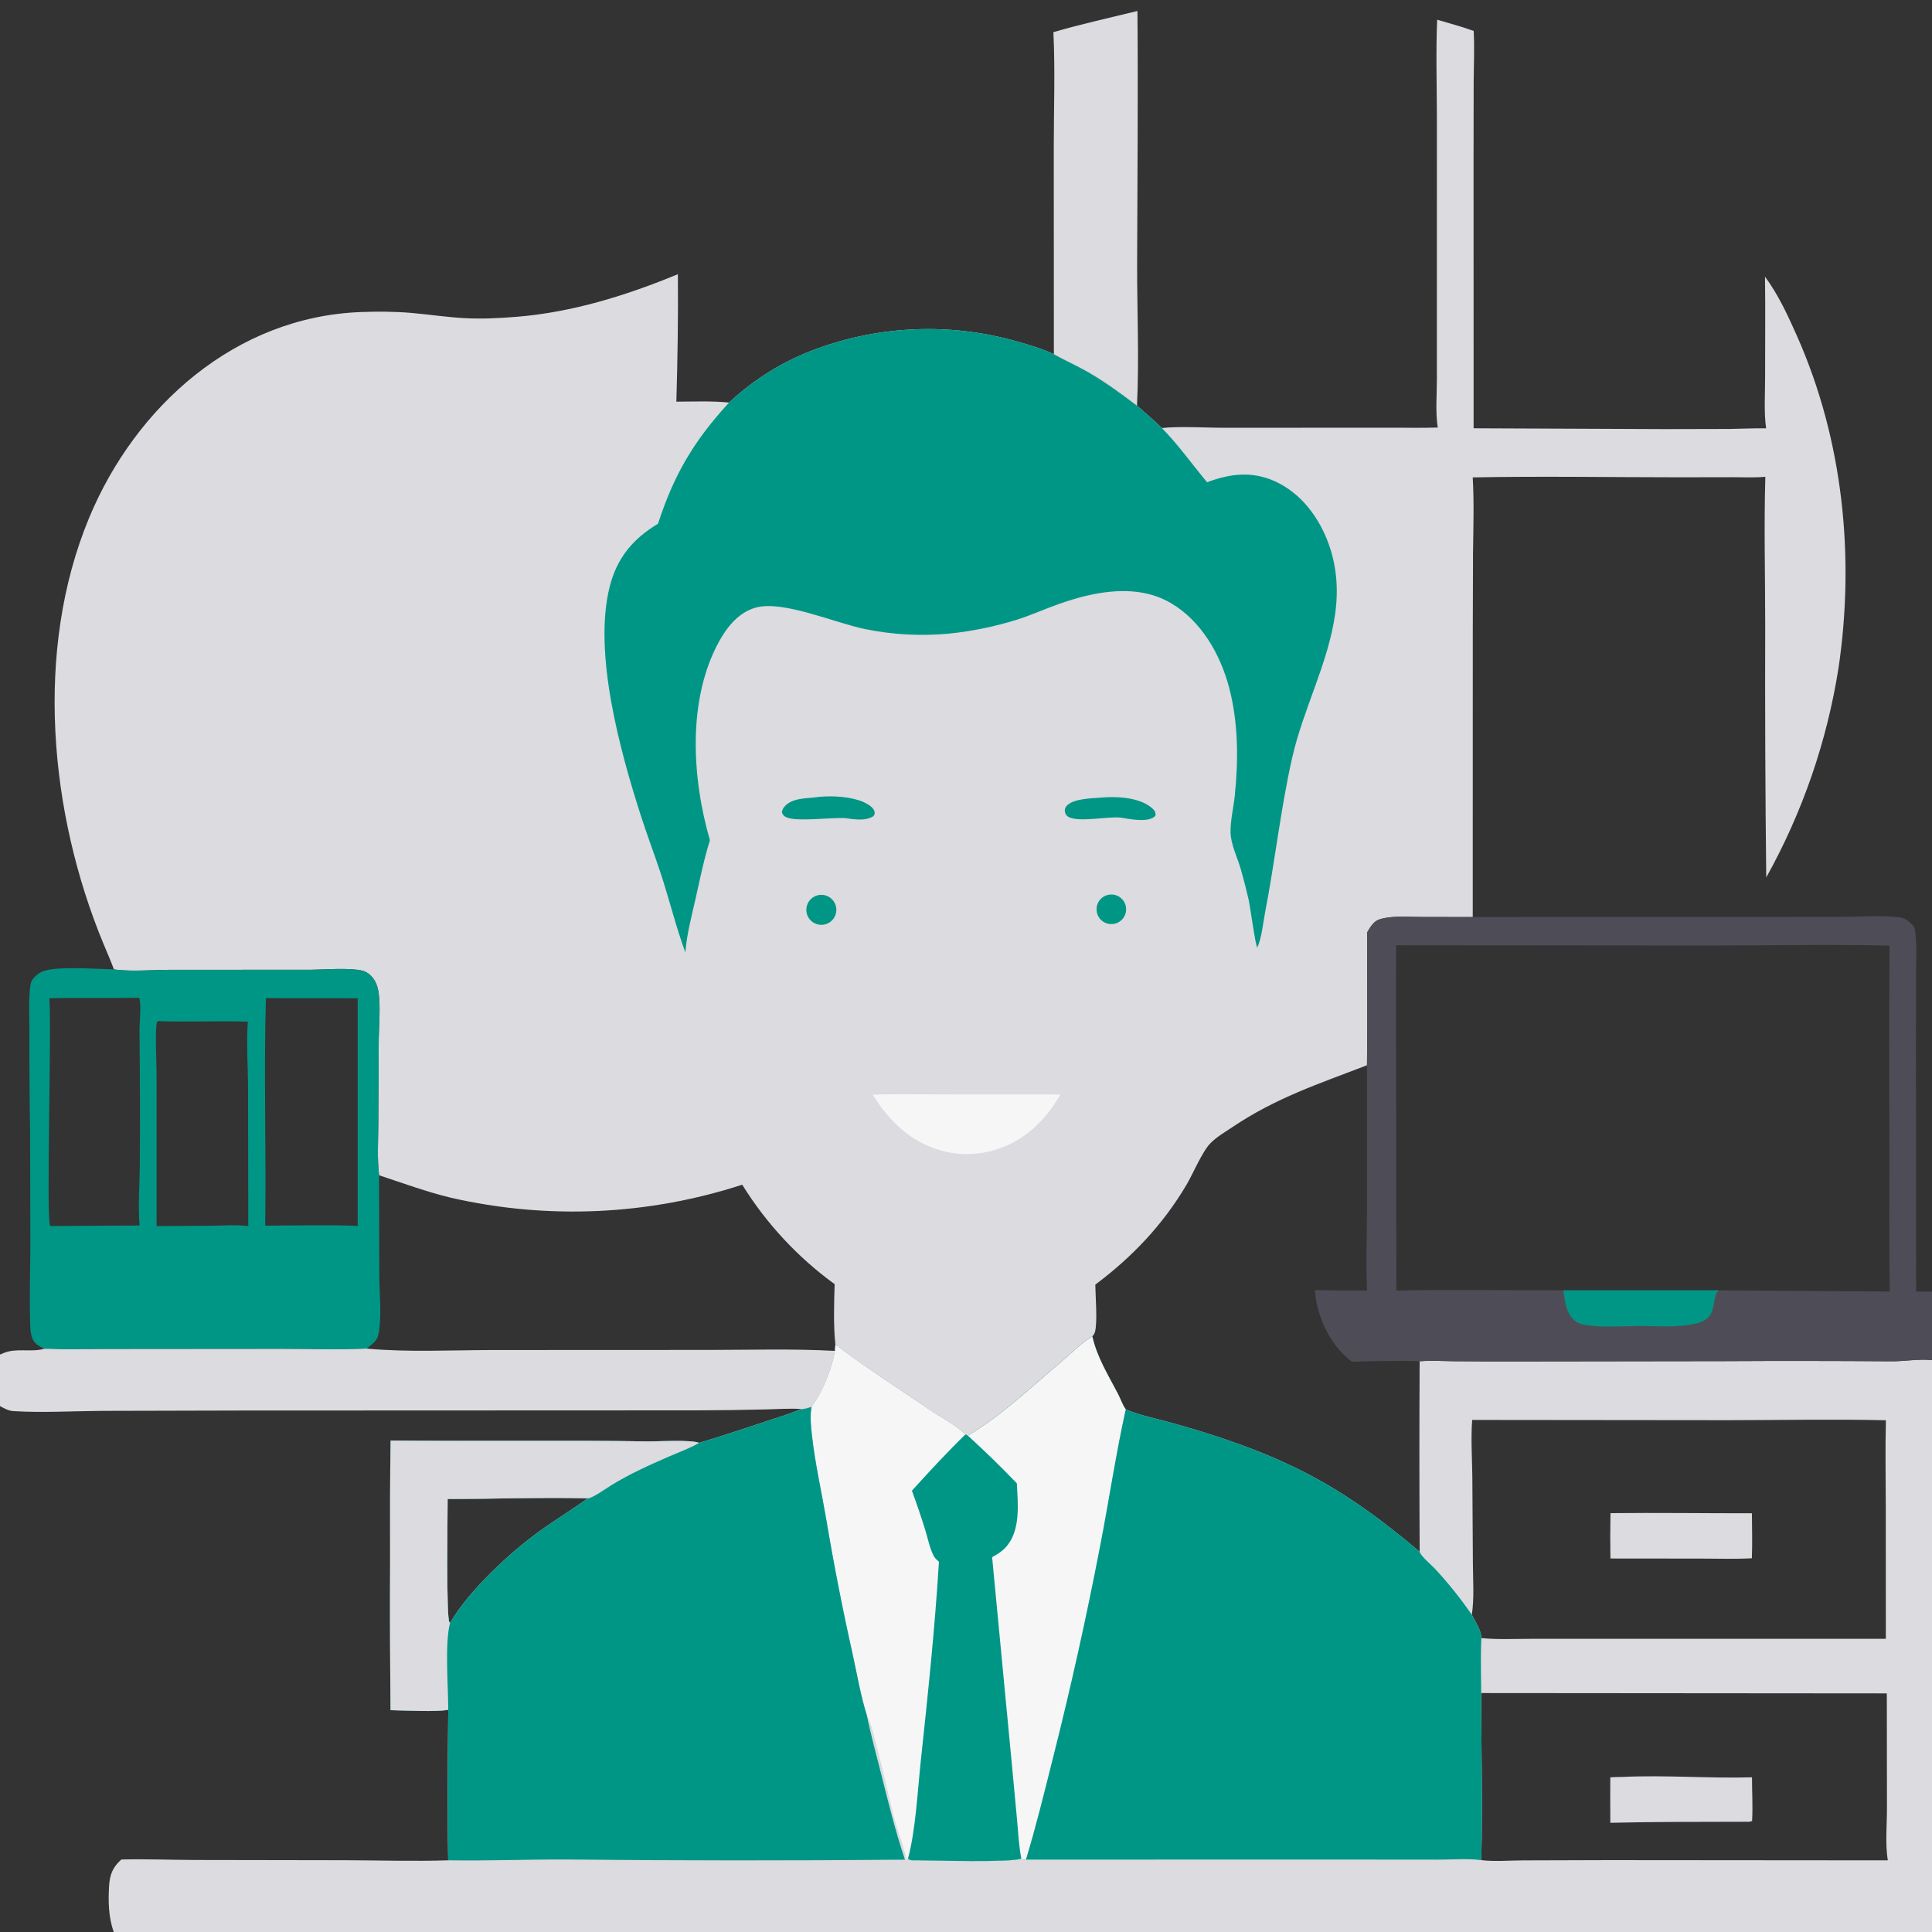
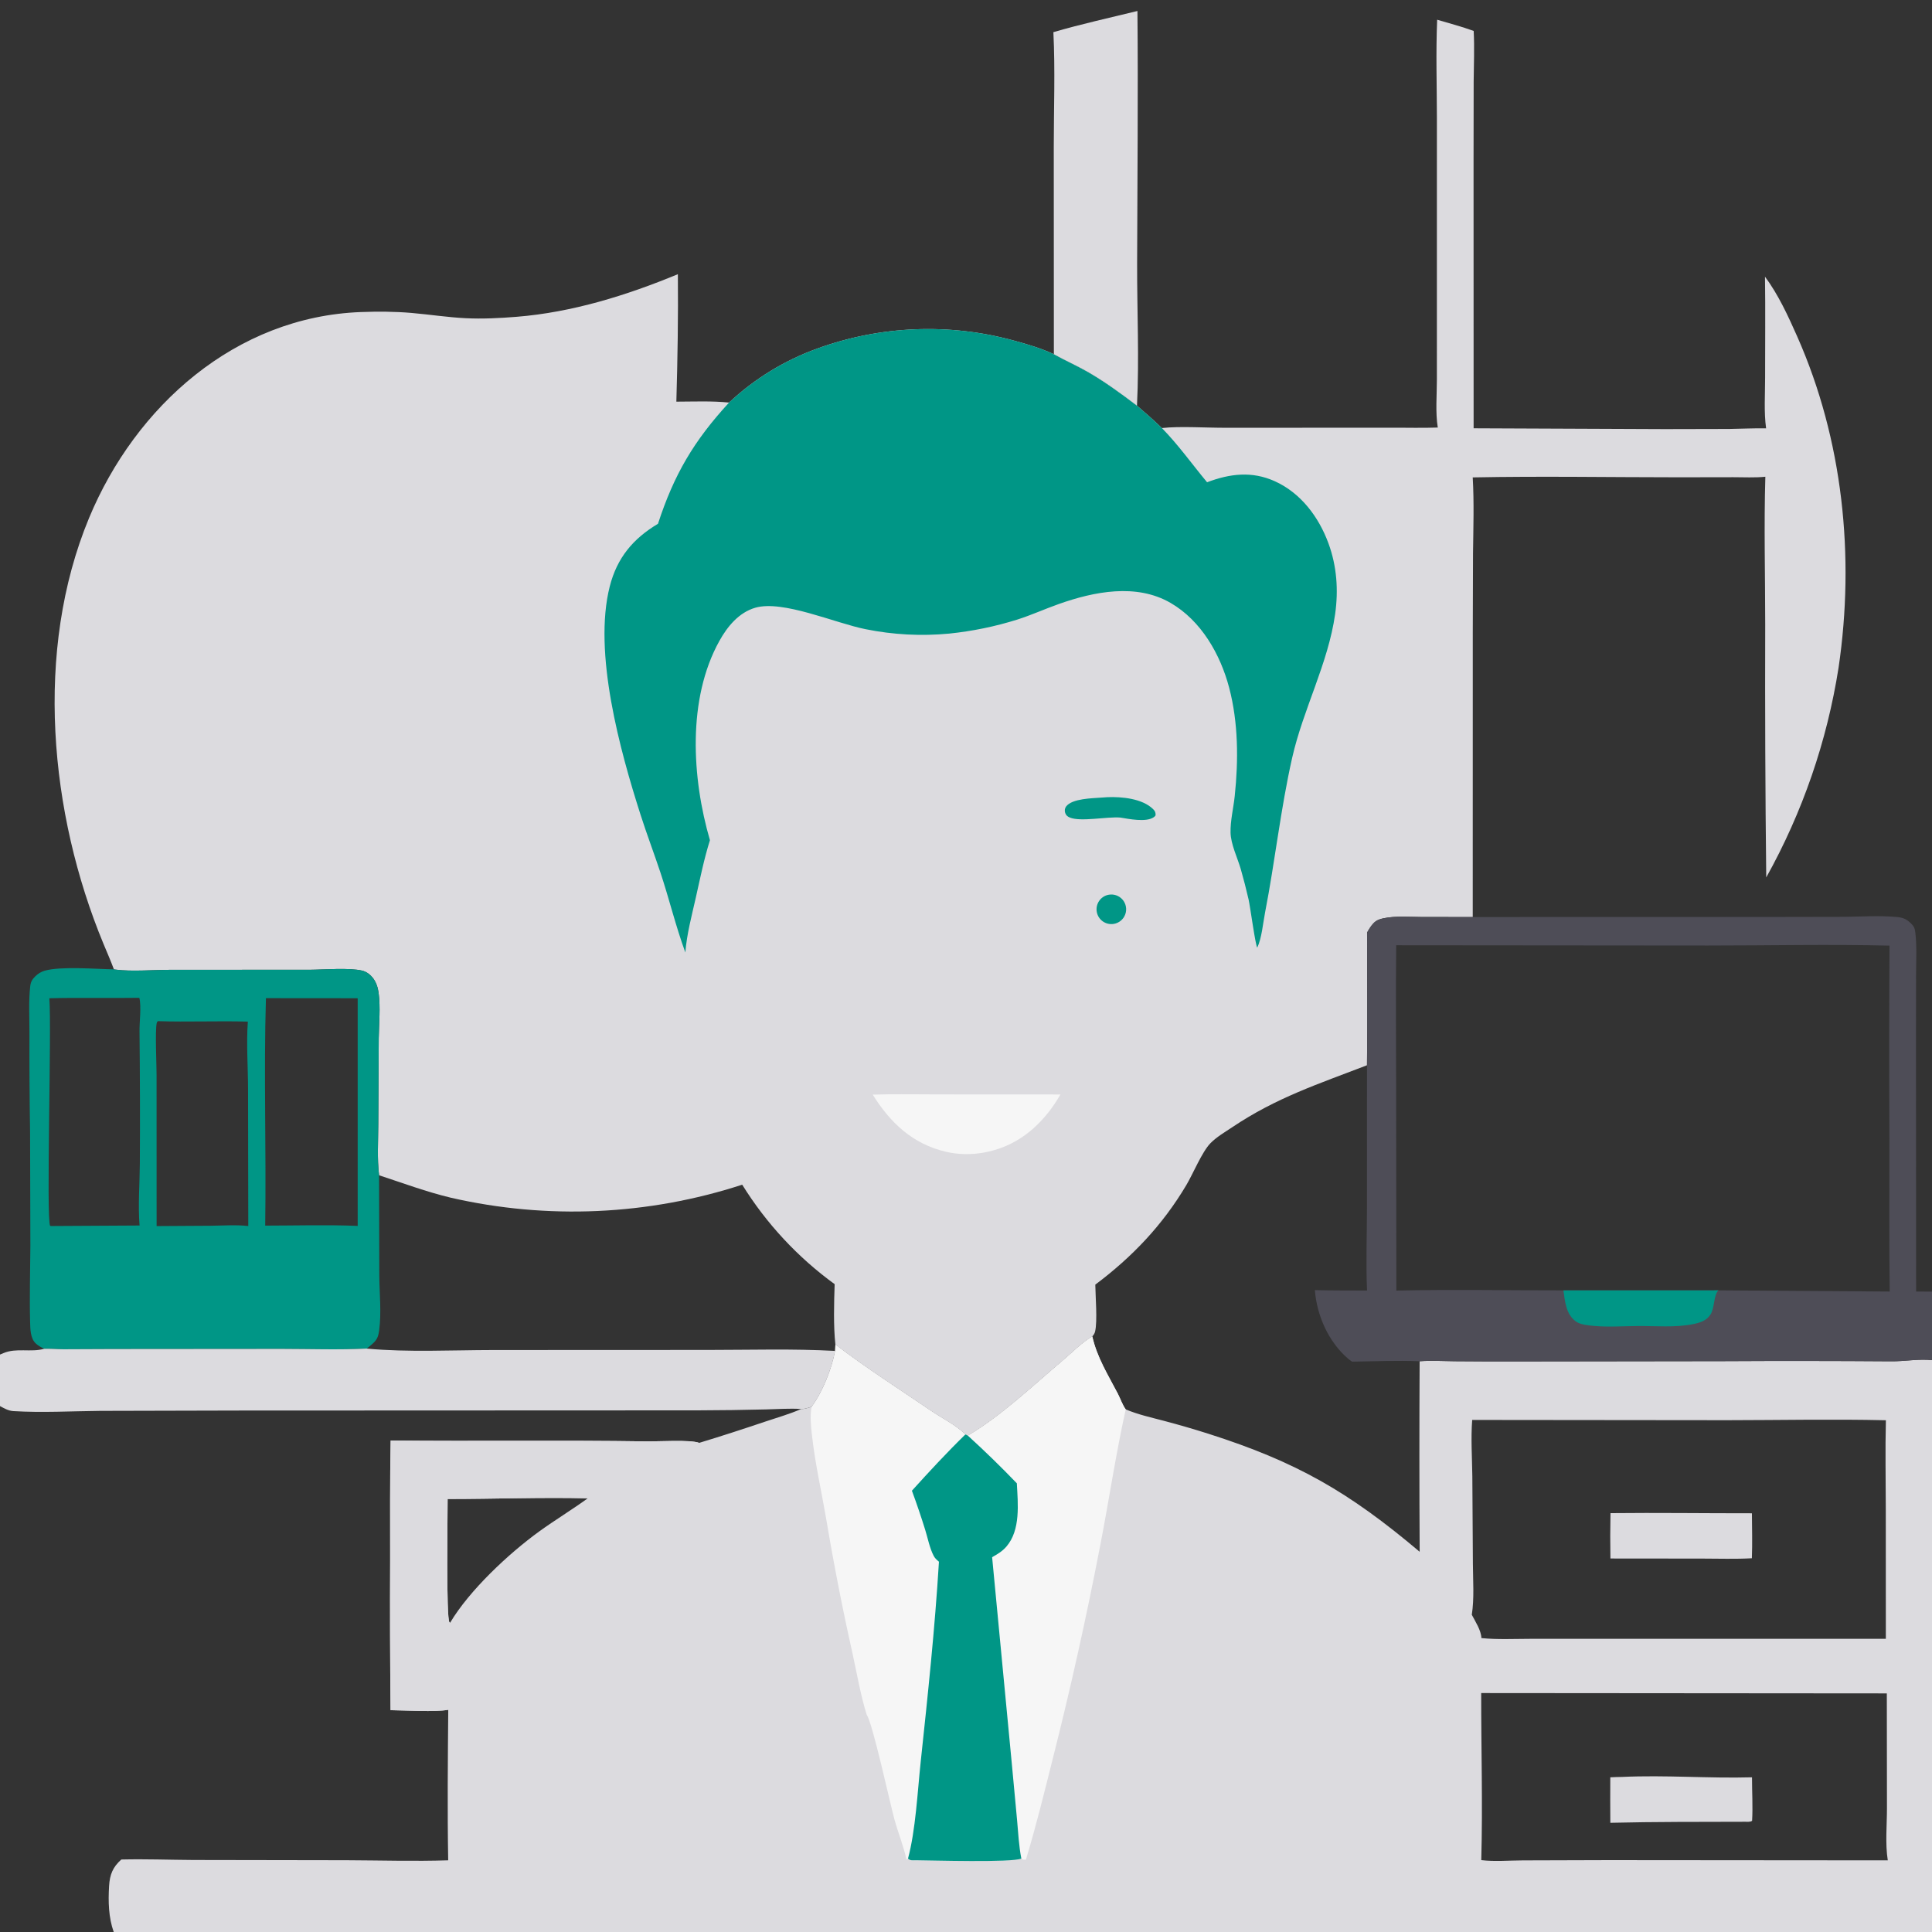
<svg xmlns="http://www.w3.org/2000/svg" width="9238" height="9238">
  <rect width="100%" height="100%" fill="#333333" stroke="none" />
  <path fill="#DCDBDF" transform="scale(9.022 9.022)" d="M761.682 10.454C768.129 12.364 774.724 14.096 781.039 16.397C781.505 25.308 781.096 34.287 781.029 43.209L780.97 85.379L781.003 226.992L882.347 227.421L916.504 227.342C923 227.265 929.523 226.889 936.016 227.029C934.818 218.362 935.5 208.929 935.489 200.159C935.468 182.325 935.68 164.462 935.43 146.631C942.485 156.127 947.709 167.508 952.492 178.304C976.742 233.038 983.108 294.802 974.439 353.759C968.319 392.825 955.334 430.5 936.085 465.042C935.588 420.28 935.407 375.516 935.541 330.752C935.541 304.789 934.84 278.612 935.619 252.672C930.022 253.243 924.253 252.903 918.629 252.912L889.636 252.96C853.256 252.953 816.912 252.304 780.532 253.017C781.296 266.311 780.854 279.776 780.686 293.086L780.564 334.825L780.541 486.023L753.835 486.01C747.163 485.985 739.841 485.318 733.31 486.669C731.195 487.106 729.575 487.654 728.028 489.221C726.636 490.63 725.501 492.525 724.534 494.255C724.531 517.685 724.793 541.15 724.489 564.577C698.636 574.542 676.398 581.748 653.088 597.408C649.196 600.023 644.804 602.546 641.52 605.898C637.083 610.426 632.291 622.127 628.693 628.173C616.095 649.346 600.126 666.118 580.499 680.847C580.586 687.082 581.682 700.246 580.396 705.656C580.115 706.839 579.669 707.379 578.912 708.29C573.432 711.486 567.934 717.135 563.039 721.264C547.306 734.538 530.589 750.502 512.958 760.875L511.648 760.233C506.442 755.154 499.277 751.707 493.266 747.616C476.442 736.163 458.898 724.972 442.752 712.608C441.675 702.823 442.021 690.513 442.359 680.597C422.772 666.357 406.133 648.453 393.365 627.876C343.462 644.126 290.081 646.509 238.929 634.771C225.926 631.668 213.583 627.027 200.9 622.886L201.027 675.935C201.09 685.614 202.231 695.546 200.943 705.165C200.609 707.658 200.091 709.534 198.286 711.376C197.074 712.612 195.71 713.699 194.341 714.753C194.313 714.747 194.285 714.733 194.257 714.734C179.364 715.479 164.354 714.918 149.44 714.904L59.893 714.979L33.609 715.091C30.213 715.087 26.824 714.75 23.431 714.845C21.891 714.105 20.235 713.204 18.976 712.04C16.058 709.343 16.054 704.288 15.956 700.563C15.606 687.182 16.023 673.714 16.099 660.324L15.937 599.815C15.656 582.23 15.544 564.643 15.602 547.056C15.621 539.132 15.107 530.453 16.034 522.596C16.29 520.424 17.05 519.079 18.599 517.546C20.053 516.107 21.723 515.016 23.699 514.458C32.306 512.029 50.828 513.582 60.378 513.756C58.683 509.182 56.705 504.707 54.837 500.202C26.204 431.123 18.045 344.784 47.19 274.547C71.804 215.231 124.858 167.847 191.297 165.382C200.178 165.053 209.278 165.09 218.131 165.854C227.673 166.678 237.186 168.17 246.753 168.645C255.689 169.089 264.872 168.62 273.788 167.903C303.24 165.534 332.099 156.57 359.268 145.317C359.48 167.75 359.116 190.446 358.465 212.872C367.678 212.85 377.237 212.422 386.394 213.355C399.886 200.718 415.816 190.969 433.209 184.706C466.663 172.563 503.061 171.098 537.383 180.513C544.481 182.433 551.861 184.619 558.54 187.728C564.481 191.032 570.731 193.769 576.625 197.161C585.724 202.398 594.236 208.657 602.591 214.991C607.097 218.854 611.526 222.735 615.79 226.867C625.384 225.755 640.153 226.804 650.237 226.711L736.827 226.69C745.207 226.627 753.638 226.895 762.01 226.594C760.704 218.556 761.535 209.385 761.531 201.202L761.534 152.664L761.541 62.509C761.517 45.201 760.952 27.736 761.682 10.454ZM194.341 714.753C195.71 713.699 197.074 712.612 198.286 711.376C200.091 709.534 200.609 707.658 200.943 705.165C202.231 695.546 201.09 685.614 201.027 675.935L200.9 622.886C199.85 614.136 200.447 604.803 200.475 595.985L200.729 550.182C200.84 542.376 201.692 533.914 200.66 526.176C200.277 523.304 199.297 520.348 197.444 518.077C196.048 516.365 194.107 514.941 191.93 514.427C184.965 512.783 171.652 513.937 164.103 513.969L91.173 513.986C82.519 513.97 69.4 515.02 61.258 513.888C60.964 513.847 60.671 513.8 60.378 513.756C50.828 513.582 32.306 512.029 23.699 514.458C21.723 515.016 20.053 516.107 18.599 517.546C17.05 519.079 16.29 520.424 16.034 522.596C15.107 530.453 15.621 539.132 15.602 547.056C15.544 564.643 15.656 582.23 15.937 599.815L16.099 660.324C16.023 673.714 15.606 687.182 15.956 700.563C16.054 704.288 16.058 709.343 18.976 712.04C20.235 713.204 21.891 714.105 23.431 714.845C26.824 714.75 30.213 715.087 33.609 715.091L59.893 714.979L149.44 714.904C164.354 714.918 179.364 715.479 194.257 714.734C194.285 714.733 194.313 714.747 194.341 714.753Z" />
  <path fill="#009686" transform="scale(9.022 9.022)" d="M386.394 213.355C399.886 200.718 415.816 190.969 433.209 184.706C466.663 172.563 503.061 171.098 537.383 180.513C544.481 182.433 551.861 184.619 558.54 187.728C564.481 191.032 570.731 193.769 576.625 197.161C585.724 202.398 594.236 208.657 602.591 214.991C607.097 218.854 611.526 222.735 615.79 226.867C624.491 235.736 631.797 246.044 639.74 255.592C651.842 251.004 663.54 249.599 675.612 255.038C689.437 261.267 698.956 274.023 704.078 287.987C708.506 300.058 709.403 312.747 707.61 325.432C703.894 351.71 690.68 375.768 684.832 401.65C678.712 428.732 675.771 456.393 670.47 483.635C669.374 489.267 668.741 497.104 666.337 502.238C665.339 500.963 662.578 480.368 661.749 476.748C660.504 471.325 659.118 465.934 657.591 460.583C655.834 454.58 652.314 447.426 652.181 441.274C652.044 434.969 653.732 428.181 654.396 421.877C656.389 402.974 656.31 382.999 651.457 364.531C646.799 346.805 636.634 328.938 620.378 319.53C602.225 309.024 579.853 313.512 561.155 320.123C553.799 322.724 546.679 325.964 539.243 328.343C527.475 332.037 515.364 334.534 503.094 335.796C488.283 337.205 473.344 336.419 458.762 333.465C442.504 330.235 414.833 317.831 400.245 322.107C391.556 324.655 385.503 332.058 381.268 339.681C364.16 370.475 366.678 412.385 376.257 445.305C373.111 455.331 371.05 465.612 368.747 475.852C366.606 485.377 363.982 495.05 363.226 504.797C358.135 490.893 354.685 476.468 350.022 462.436C346.608 452.166 342.765 442.058 339.464 431.739C328.664 397.974 314.216 345.893 323.169 310.77C327.022 295.653 335.496 285.497 348.726 277.595C357.236 251.504 367.671 233.731 386.394 213.355Z" />
  <path fill="#009686" transform="scale(9.022 9.022)" d="M23.431 714.845C21.891 714.105 20.235 713.204 18.976 712.04C16.058 709.343 16.054 704.288 15.956 700.563C15.606 687.182 16.023 673.714 16.099 660.324L15.937 599.815C15.656 582.23 15.544 564.643 15.602 547.056C15.621 539.132 15.107 530.453 16.034 522.596C16.29 520.424 17.05 519.079 18.599 517.546C20.053 516.107 21.723 515.016 23.699 514.458C32.306 512.029 50.828 513.582 60.378 513.756C60.671 513.8 60.964 513.847 61.258 513.888C69.4 515.02 82.519 513.97 91.173 513.986L164.103 513.969C171.652 513.937 184.965 512.783 191.93 514.427C194.107 514.941 196.048 516.365 197.444 518.077C199.297 520.348 200.277 523.304 200.66 526.176C201.692 533.914 200.84 542.376 200.729 550.182L200.475 595.985C200.447 604.803 199.85 614.136 200.9 622.886L201.027 675.935C201.09 685.614 202.231 695.546 200.943 705.165C200.609 707.658 200.091 709.534 198.286 711.376C197.074 712.612 195.71 713.699 194.341 714.753C194.313 714.747 194.285 714.733 194.257 714.734C179.364 715.479 164.354 714.918 149.44 714.904L59.893 714.979L33.609 715.091C30.213 715.087 26.824 714.75 23.431 714.845ZM189.575 529.057L140.94 529.016C139.741 569.163 141.153 609.406 140.552 649.568C156.843 649.558 173.309 649.036 189.577 649.721L189.575 529.057ZM26.151 529.065C27.44 544.816 24.375 646.364 26.576 649.672L27.059 649.778L73.968 649.509C73.097 638.785 74.047 627.388 74.114 616.586C74.249 593.335 74.193 570.082 73.944 546.831C73.847 541.808 74.989 533.417 73.855 528.835C57.963 529.076 42.033 528.663 26.151 529.065ZM83.004 649.808L111.934 649.629C118.349 649.562 125.223 649.041 131.585 649.788L131.464 577.402C131.448 565.579 130.516 553.186 131.348 541.447C115.446 540.997 99.484 541.721 83.623 541.201C83.351 541.555 83.159 541.743 83.054 542.229C82.156 546.388 82.978 564.336 82.982 569.597L83.004 649.808Z" />
  <path fill="#F6F6F6" transform="scale(9.022 9.022)" d="M462.538 580.14C474.173 579.767 485.882 580.024 497.525 580.024L562.022 580.058C557.963 587.09 553.577 592.721 547.541 598.161C545.242 600.176 542.72 602.07 540.128 603.692C528.799 610.78 514.421 613.473 501.355 610.431C483.747 606.332 471.84 595.096 462.538 580.14Z" />
-   <path fill="#009686" transform="scale(9.022 9.022)" d="M431.151 422.705C438.471 421.541 448.174 421.881 455.268 424.162C457.729 424.953 462.532 427.091 463.396 429.855C463.807 431.173 463.575 431.442 462.938 432.548C458.518 435.385 452.53 434.176 447.616 433.568C440.125 433.233 422.804 435.554 417.046 433.267C415.501 432.653 414.95 432.012 414.36 430.492C414.602 429.227 414.975 428.437 415.806 427.474C419.474 423.224 425.995 423.174 431.151 422.705Z" />
  <path fill="#009686" transform="scale(9.022 9.022)" d="M583.803 422.71C584.833 422.614 585.866 422.543 586.899 422.498C594.504 422.186 605.401 423.215 611.105 428.796C612.197 429.864 612.48 430.589 612.453 432.094C612.087 432.611 612.067 432.715 611.464 433.131C607.393 435.936 598.243 434.017 593.753 433.302C586.705 432.722 572.715 435.69 566.97 433.274C565.72 432.748 564.913 432.076 564.51 430.741C564.162 429.59 564.324 428.325 565.074 427.362C568.335 423.174 578.824 423.108 583.803 422.71Z" />
-   <path fill="#009686" transform="scale(9.022 9.022)" d="M434.557 474.284C438.794 473.888 442.592 476.895 443.179 481.109C443.766 485.323 440.933 489.253 436.75 490.029C433.871 490.564 430.931 489.473 429.097 487.191C427.262 484.909 426.83 481.803 427.971 479.106C429.112 476.409 431.642 474.557 434.557 474.284Z" />
  <path fill="#009686" transform="scale(9.022 9.022)" d="M587.36 474.246C590.147 473.649 593.038 474.61 594.912 476.756C596.787 478.903 597.35 481.897 596.384 484.578C595.417 487.259 593.073 489.204 590.26 489.661C586.059 490.342 582.081 487.55 581.294 483.367C580.507 479.185 583.199 475.138 587.36 474.246Z" />
  <path fill="#DCDBDF" transform="scale(9.022 9.022)" d="M512.958 760.875C530.589 750.502 547.306 734.538 563.039 721.264C567.934 717.135 573.432 711.486 578.912 708.29C581.386 719.411 587.27 728.695 592.446 738.658C593.853 741.365 594.839 744.484 596.624 746.953C603.114 749.716 609.995 751.209 616.795 753.007C624.69 755.087 632.533 757.363 640.315 759.832C687.284 774.806 714.88 790.734 752.409 822.424C752.221 788.764 752.215 755.104 752.39 721.444C758.512 720.998 764.87 721.384 771.017 721.437C781.721 721.531 792.426 721.566 803.131 721.542L913.111 721.393C942.816 721.231 972.521 721.256 1002.23 721.469C1009.41 721.559 1016.92 720.074 1024 720.859L1024 1024L60.291 1024C57.503 1016.19 57.325 1007.81 57.812 999.578C58.17 993.518 59.777 989.548 64.296 985.519C77.001 985.2 89.803 985.704 102.519 985.773L183.812 985.909C201.696 985.977 219.667 986.529 237.538 985.951C237.073 959.397 237.341 932.716 237.57 906.158C230.711 907.478 214.542 906.438 206.995 906.374C206.726 879.966 206.654 853.557 206.779 827.148C206.825 805.935 206.594 784.671 207.052 763.464C252.287 763.926 297.52 763.238 342.754 763.924C348.797 764.016 365.984 762.934 370.541 764.706C382.363 761.143 394.039 757.321 405.741 753.383C412.035 751.265 418.534 749.426 424.619 746.764C426.39 746.866 428.393 746.07 430.114 745.613C435.894 737.916 440.885 725.428 442.601 715.968L442.752 712.608C458.898 724.972 476.442 736.163 493.266 747.616C499.277 751.707 506.442 755.154 511.648 760.233L512.958 760.875ZM780.247 752.553C779.502 762.32 780.194 772.621 780.324 782.43L780.621 828.879C780.666 837.651 781.396 847.139 780.044 855.81C781.931 859.444 784.987 864.043 785.124 868.168C793.643 869.022 802.588 868.563 811.151 868.556L854.127 868.548L999.477 868.551L999.451 799.929C999.445 784.214 999.102 768.425 999.504 752.718C971.564 752.067 943.482 752.664 915.53 752.69L780.247 752.553ZM785.058 985.849C792.042 986.709 799.95 986.008 807.019 985.99L852.747 985.853L1000.51 985.973C999.076 977.121 1000.09 967.15 1000.07 958.148L999.998 897.481L785.014 897.311C784.988 926.762 785.868 956.416 785.058 985.849ZM238.533 860.066C248.748 842.865 269.568 823.394 285.749 811.667C294.18 805.557 303.104 800.182 311.519 794.085C286.796 793.482 261.969 794.459 237.231 794.448C237.29 801.057 236.363 857.955 238.217 859.836C238.308 859.929 238.427 859.989 238.533 860.066Z" />
  <path fill="#DCDBDF" transform="scale(9.022 9.022)" d="M853.548 801.953C878.523 801.683 903.521 802.049 928.5 802.022C928.554 809.954 928.777 817.929 928.478 825.855C919.798 826.372 910.919 826.033 902.218 826.038L853.509 825.991C853.368 817.979 853.381 809.965 853.548 801.953Z" />
  <path fill="#DCDBDF" transform="scale(9.022 9.022)" d="M859.667 941.757C882.518 940.676 905.645 942.596 928.548 941.956C928.536 949.604 929.036 957.358 928.6 964.987C927.73 965.765 925.807 965.481 924.625 965.519C900.927 965.593 877.149 965.493 853.46 966.062C853.396 958.026 853.389 949.99 853.44 941.954C855.499 941.8 857.601 941.819 859.667 941.757Z" />
-   <path fill="#009686" transform="scale(9.022 9.022)" d="M512.958 760.875C530.589 750.502 547.306 734.538 563.039 721.264C567.934 717.135 573.432 711.486 578.912 708.29C581.386 719.411 587.27 728.695 592.446 738.658C593.853 741.365 594.839 744.484 596.624 746.953C603.114 749.716 609.995 751.209 616.795 753.007C624.69 755.087 632.533 757.363 640.315 759.832C687.284 774.806 714.88 790.734 752.409 822.424C752.979 824.727 758.584 829.356 760.402 831.3C767.54 838.979 774.105 847.171 780.044 855.81C781.931 859.444 784.987 864.043 785.124 868.168C784.639 877.835 784.968 887.63 785.014 897.311C784.988 926.762 785.868 956.416 785.058 985.849C777.933 984.904 769.753 985.602 762.512 985.594L715.087 985.552L543.731 985.573C542.457 985.638 542.347 985.71 541.302 985.008C536.534 987.277 493.17 985.976 485.508 985.925C483.84 985.914 482.435 986.247 481.229 985.026L480.439 985.519C478.878 978.435 475.994 971.331 474.054 964.289C471.703 955.761 462.44 913.077 459.369 908.87C456.144 898.609 454.252 887.435 451.955 876.918C446.63 853.166 441.951 829.273 437.923 805.267C435.403 790.494 432.024 775.776 430.356 760.877C429.781 755.735 429.232 750.745 430.114 745.613C435.894 737.916 440.885 725.428 442.601 715.968L442.752 712.608C458.898 724.972 476.442 736.163 493.266 747.616C499.277 751.707 506.442 755.154 511.648 760.233L512.958 760.875Z" />
  <path fill="#F6F6F6" transform="scale(9.022 9.022)" d="M512.958 760.875C530.589 750.502 547.306 734.538 563.039 721.264C567.934 717.135 573.432 711.486 578.912 708.29C581.386 719.411 587.27 728.695 592.446 738.658C593.853 741.365 594.839 744.484 596.624 746.953C591.359 770.653 587.807 794.835 583.179 818.679C575.859 856.782 567.433 894.665 557.912 932.279C553.435 950.1 549.07 967.986 543.731 985.573C542.457 985.638 542.347 985.71 541.302 985.008C536.534 987.277 493.17 985.976 485.508 985.925C483.84 985.914 482.435 986.247 481.229 985.026L480.439 985.519C478.878 978.435 475.994 971.331 474.054 964.289C471.703 955.761 462.44 913.077 459.369 908.87C456.144 898.609 454.252 887.435 451.955 876.918C446.63 853.166 441.951 829.273 437.923 805.267C435.403 790.494 432.024 775.776 430.356 760.877C429.781 755.735 429.232 750.745 430.114 745.613C435.894 737.916 440.885 725.428 442.601 715.968L442.752 712.608C458.898 724.972 476.442 736.163 493.266 747.616C499.277 751.707 506.442 755.154 511.648 760.233L512.958 760.875Z" />
-   <path fill="#F6F6F6" transform="scale(9.022 9.022)" d="M442.752 712.608C458.898 724.972 476.442 736.163 493.266 747.616C499.277 751.707 506.442 755.154 511.648 760.233C501.853 769.785 492.474 779.915 483.303 790.066C485.823 796.897 488.166 803.792 490.329 810.744C491.725 815.211 492.7 820.499 494.861 824.625C495.529 825.901 496.545 826.781 497.632 827.688C495.493 862.944 491.741 898.374 487.987 933.498C486.289 949.38 485.28 970.078 481.229 985.026L480.439 985.519C478.878 978.435 475.994 971.331 474.054 964.289C471.703 955.761 462.44 913.077 459.369 908.87C456.144 898.609 454.252 887.435 451.955 876.918C446.63 853.166 441.951 829.273 437.923 805.267C435.403 790.494 432.024 775.776 430.356 760.877C429.781 755.735 429.232 750.745 430.114 745.613C435.894 737.916 440.885 725.428 442.601 715.968L442.752 712.608Z" />
  <path fill="#009686" transform="scale(9.022 9.022)" d="M511.648 760.233L512.958 760.875C521.893 769.004 530.551 777.432 538.918 786.145C539.478 796.947 540.995 810.879 533.368 819.694C531.225 822.172 528.628 823.718 525.816 825.292L536.218 934.396L539.031 964.537C539.646 971.326 539.975 978.318 541.302 985.008C536.534 987.277 493.17 985.976 485.508 985.925C483.84 985.914 482.435 986.247 481.229 985.026C485.28 970.078 486.289 949.38 487.987 933.498C491.741 898.374 495.493 862.944 497.632 827.688C496.545 826.781 495.529 825.901 494.861 824.625C492.7 820.499 491.725 815.211 490.329 810.744C488.166 803.792 485.823 796.897 483.303 790.066C492.474 779.915 501.853 769.785 511.648 760.233Z" />
-   <path fill="#009686" transform="scale(9.022 9.022)" d="M424.619 746.764C426.39 746.866 428.393 746.07 430.114 745.613C429.232 750.745 429.781 755.735 430.356 760.877C432.024 775.776 435.403 790.494 437.923 805.267C441.951 829.273 446.63 853.166 451.955 876.918C454.252 887.435 456.144 898.609 459.369 908.87C461.479 919.287 464.356 929.629 466.95 939.94C470.811 955.283 474.571 970.6 479.613 985.609C419.506 986.158 359.395 986.126 299.288 985.514C278.722 985.452 258.088 986.295 237.538 985.951C237.073 959.397 237.341 932.716 237.57 906.158C230.711 907.478 214.542 906.438 206.995 906.374C206.726 879.966 206.654 853.557 206.779 827.148C206.825 805.935 206.594 784.671 207.052 763.464C252.287 763.926 297.52 763.238 342.754 763.924C348.797 764.016 365.984 762.934 370.541 764.706C382.363 761.143 394.039 757.321 405.741 753.383C412.035 751.265 418.534 749.426 424.619 746.764ZM238.533 860.066C248.748 842.865 269.568 823.394 285.749 811.667C294.18 805.557 303.104 800.182 311.519 794.085C286.796 793.482 261.969 794.459 237.231 794.448C237.29 801.057 236.363 857.955 238.217 859.836C238.308 859.929 238.427 859.989 238.533 860.066Z" />
  <path fill="#DCDBDF" transform="scale(9.022 9.022)" d="M207.052 763.464C252.287 763.926 297.52 763.238 342.754 763.924C348.797 764.016 365.984 762.934 370.541 764.706C365.621 767.596 359.898 769.61 354.663 771.896C344.11 776.505 333.874 781.087 324.046 787.107C321.943 788.395 313.362 794.452 311.519 794.085C286.796 793.482 261.969 794.459 237.231 794.448C237.29 801.057 236.363 857.955 238.217 859.836C238.308 859.929 238.427 859.989 238.533 860.066C235.622 871.103 237.594 893.945 237.57 906.158C230.711 907.478 214.542 906.438 206.995 906.374C206.726 879.966 206.654 853.557 206.779 827.148C206.825 805.935 206.594 784.671 207.052 763.464Z" />
  <path fill="#4E4D57" transform="scale(9.022 9.022)" d="M780.541 486.023L934.751 485.985L977.457 485.903C986.672 485.811 995.898 485.152 1005.1 485.986C1008.28 486.275 1010.15 486.886 1012.52 489.142C1014.6 491.119 1014.9 492.163 1015.19 494.963C1015.95 502.163 1015.5 509.757 1015.49 517.011L1015.46 555.692L1015.52 684.507L1024 684.544L1024 720.859C1016.92 720.074 1009.41 721.559 1002.23 721.469C972.521 721.256 942.816 721.231 913.111 721.393L803.131 721.542C792.426 721.566 781.721 721.531 771.017 721.437C764.87 721.384 758.512 720.998 752.39 721.444C740.473 720.96 728.533 721.486 716.609 721.664C715.909 721.196 715.237 720.738 714.595 720.193C704.125 711.301 697.914 697.25 696.866 683.75C706.074 683.99 715.305 683.917 724.516 683.969C723.881 669.415 724.465 654.623 724.475 640.046L724.489 564.577C724.793 541.15 724.531 517.685 724.534 494.255C725.501 492.525 726.636 490.63 728.028 489.221C729.575 487.654 731.195 487.106 733.31 486.669C739.841 485.318 747.163 485.985 753.835 486.01L780.541 486.023ZM740.054 683.995C769.525 683.33 799.106 683.914 828.593 683.881L910.749 683.87L1001.53 684.505C1001.15 657.498 1001.41 630.471 1001.37 603.461C1001.21 569.365 1001.23 535.269 1001.42 501.173C969.453 500.388 937.283 501.126 905.296 501.118L739.972 500.977C739.68 526.971 739.937 552.998 739.942 578.995L740.054 683.995Z" />
  <path fill="#009686" transform="scale(9.022 9.022)" d="M828.593 683.881L910.749 683.87C908.161 686.364 908.8 693.209 906.536 696.698C904.366 700.042 900.877 701.062 897.16 701.801C887.698 703.682 877.558 702.71 867.966 702.776C860.276 702.828 852.39 703.429 844.734 702.717C841.784 702.443 837.568 702.107 835.153 700.321C829.906 696.442 829.446 689.825 828.593 683.881Z" />
  <path fill="#DCDBDF" transform="scale(9.022 9.022)" d="M23.431 714.845C26.824 714.75 30.213 715.087 33.609 715.091L59.893 714.979L149.44 714.904C164.354 714.918 179.364 715.479 194.257 714.734C194.285 714.733 194.313 714.747 194.341 714.753C216.549 716.762 239.132 715.53 261.414 715.502L375.48 715.454C397.784 715.448 420.33 714.748 442.601 715.968C440.885 725.428 435.894 737.916 430.114 745.613C428.393 746.07 426.39 746.866 424.619 746.764C418.528 746.341 412.133 746.853 406.017 746.976C394.014 747.279 382.007 747.445 369.999 747.475L127.014 747.572L53.198 747.752C37.967 747.895 22.345 748.789 7.158 747.881C4.452 747.72 2.33 746.468 0 745.211L0 717.905L1.806 717.148C8.685 714.211 16.414 716.866 23.431 714.845Z" />
  <path fill="#DCDBDF" transform="scale(9.022 9.022)" d="M558.281 17.049C573.279 12.669 587.729 9.533 602.833 5.82C603.244 50.401 602.778 95.047 602.666 139.633C602.603 164.694 603.826 189.958 602.591 214.991C594.236 208.657 585.724 202.398 576.625 197.161C570.731 193.769 564.481 191.032 558.54 187.728L558.487 77.791C558.492 57.673 559.276 37.132 558.281 17.049Z" />
</svg>